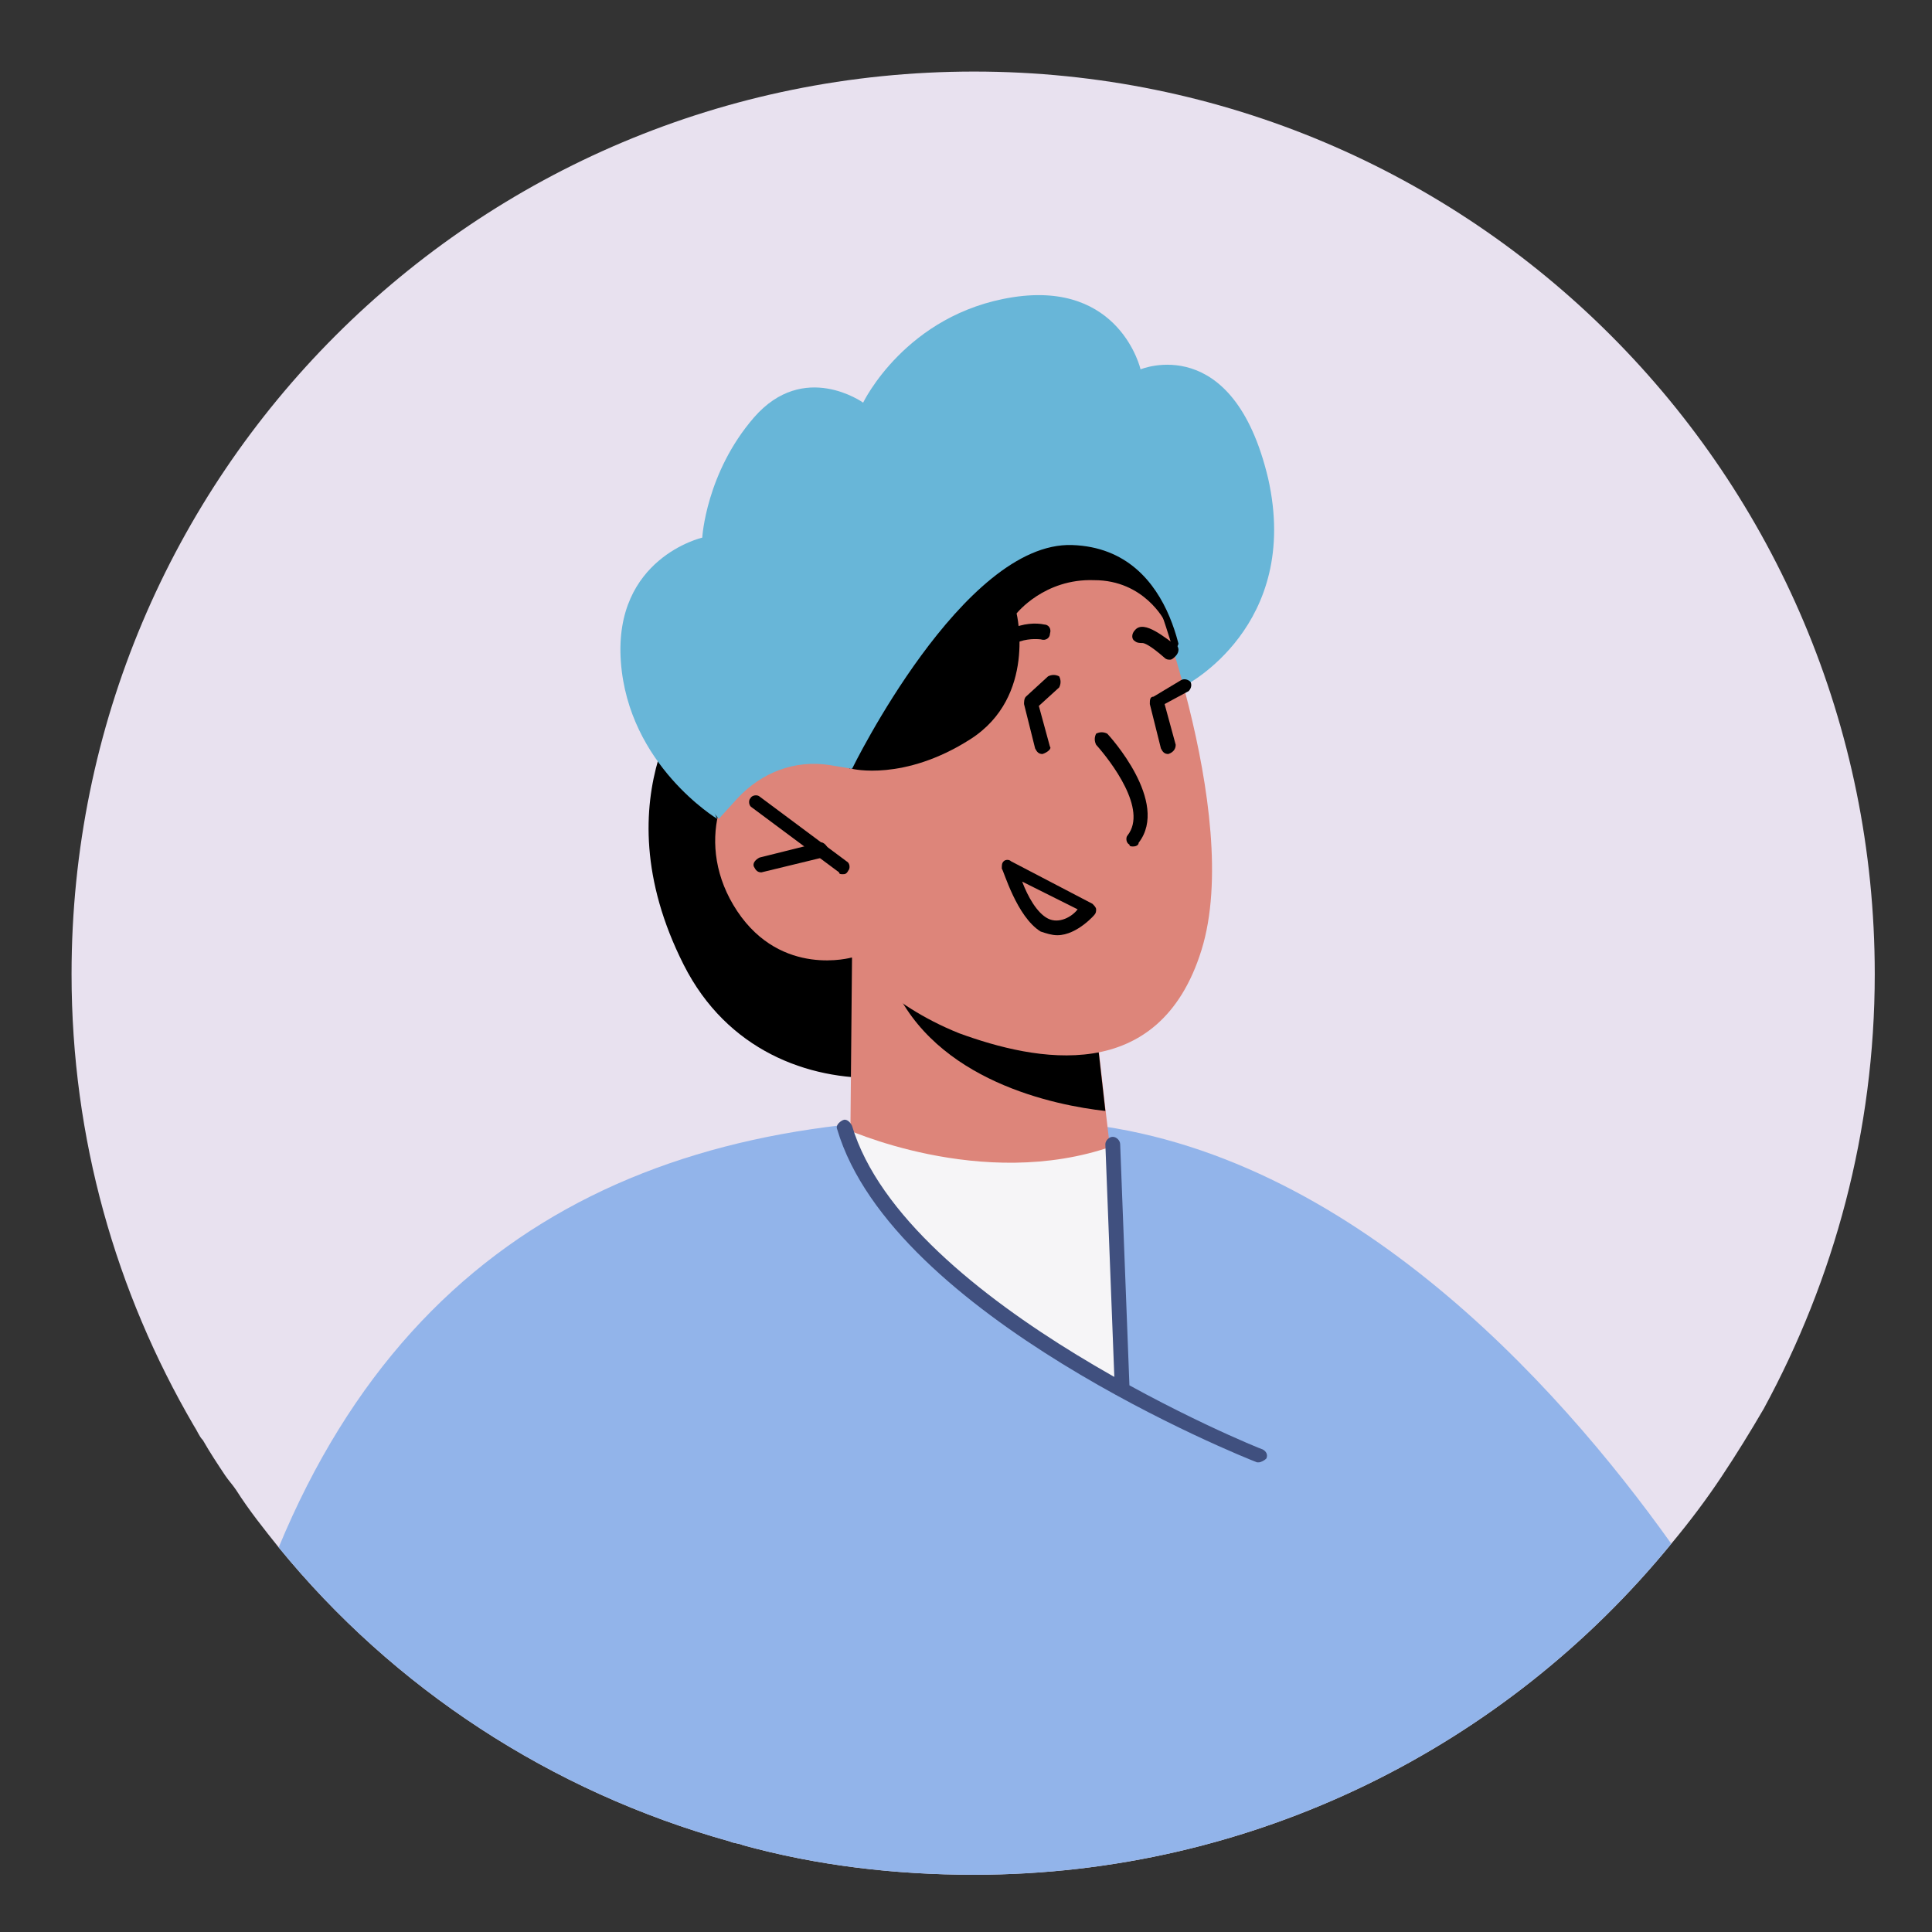
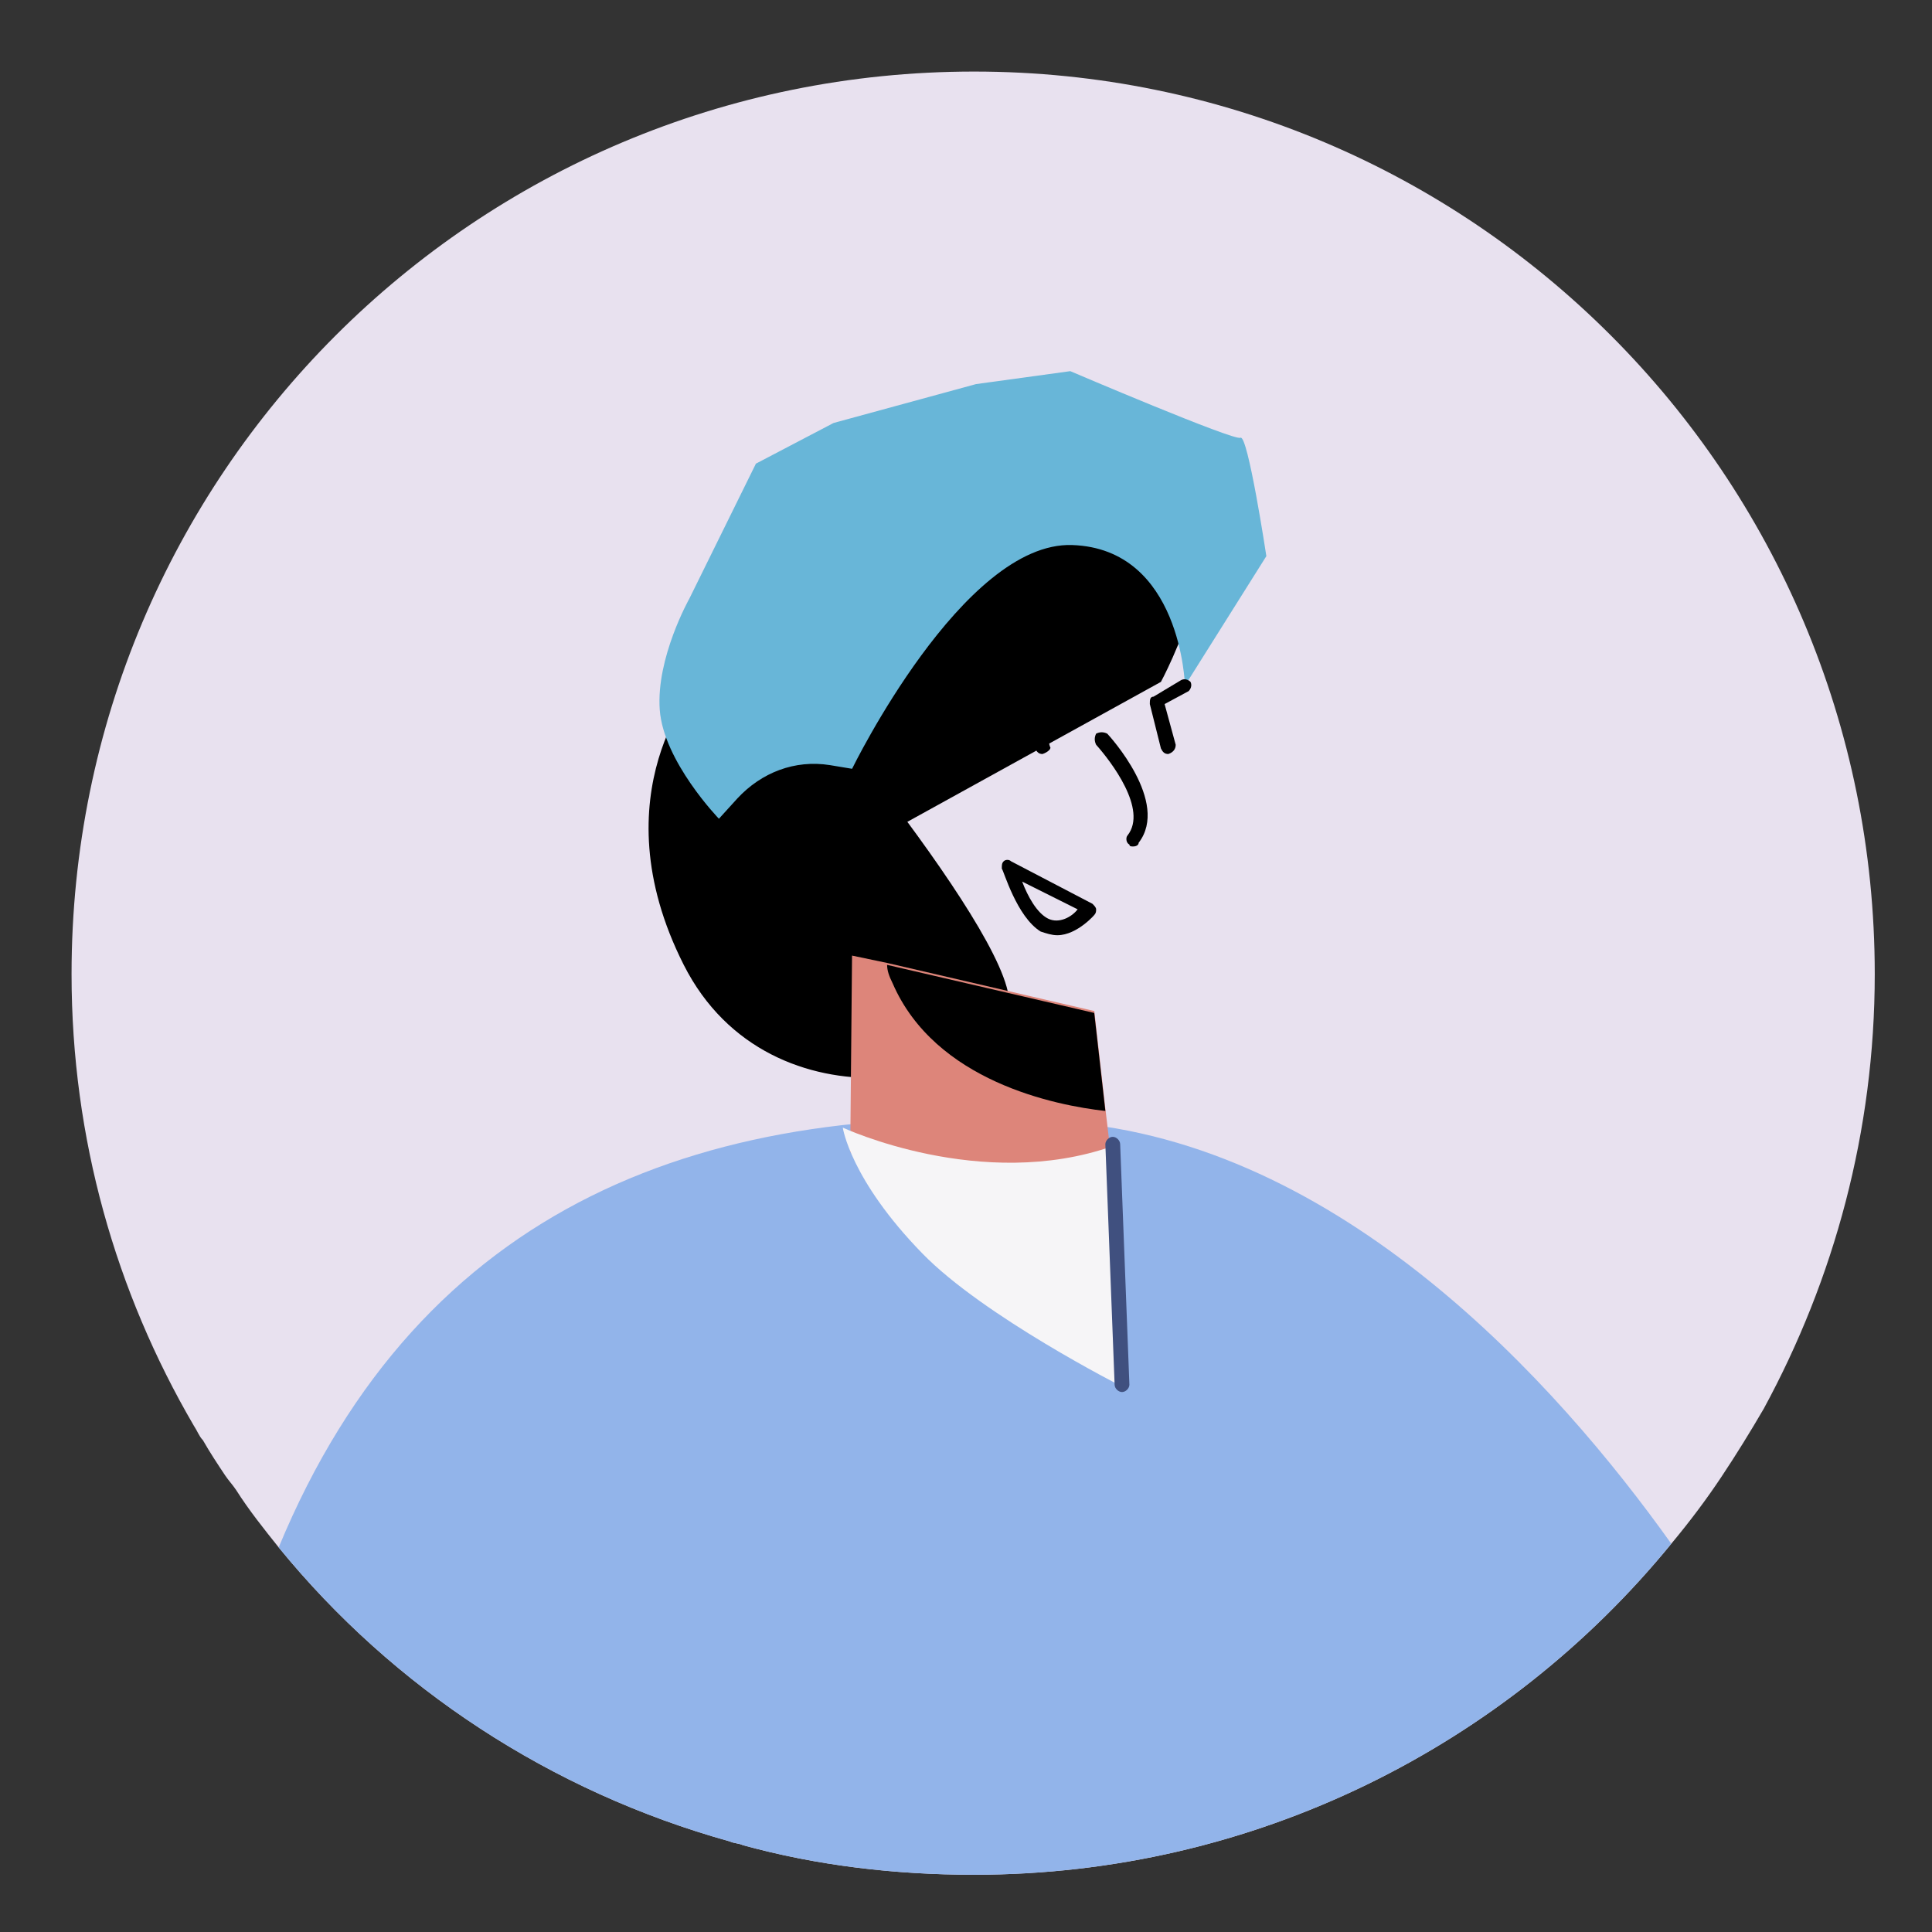
<svg xmlns="http://www.w3.org/2000/svg" width="54" height="54" viewBox="0 0 54 54" fill="none">
  <rect x="0" y="0" width="54" height="54" fill="#333333" stroke="none" />
  <path d="M2 27.226C2 31.826 3.241 36.117 5.412 39.839C5.515 39.994 5.567 40.149 5.67 40.252C5.877 40.614 6.084 40.924 6.29 41.234C6.394 41.389 6.497 41.493 6.601 41.648C6.962 42.217 7.376 42.733 7.79 43.251C10.995 47.179 15.388 50.074 20.402 51.469C20.506 51.521 20.661 51.521 20.764 51.573C22.832 52.142 25.003 52.4 27.226 52.4C35.083 52.4 42.113 48.782 46.714 43.147C47.231 42.527 47.696 41.907 48.109 41.286C48.523 40.666 48.937 39.994 49.298 39.373C51.263 35.755 52.4 31.62 52.4 27.226C52.4 13.269 41.131 2 27.226 2C13.269 2 2 13.269 2 27.226Z" fill="#E8E1EF" />
  <path d="M19.524 19.058C19.524 19.058 16.68 22.16 19.11 26.967C21.54 31.774 28.208 30.224 28.208 28.053C28.26 25.933 21.074 17.611 21.074 17.611L19.524 19.058Z" fill="black" />
-   <path d="M33.119 19.163C33.119 19.163 36.376 17.508 35.445 13.373C34.463 9.238 31.879 10.323 31.879 10.323C31.879 10.323 31.31 7.842 28.312 8.307C25.314 8.772 24.125 11.254 24.125 11.254C24.125 11.254 22.471 10.065 21.075 11.667C19.731 13.218 19.628 15.027 19.628 15.027C19.628 15.027 17.146 15.596 17.353 18.491C17.56 21.385 20.041 22.884 20.041 22.884L33.119 19.163Z" fill="#68B6D8" />
  <path d="M7.789 43.251C10.994 47.179 15.388 50.074 20.402 51.47C20.505 51.521 20.66 51.521 20.764 51.573C22.831 52.142 25.003 52.4 27.225 52.4C35.083 52.4 42.113 48.782 46.713 43.147C43.508 38.65 37.46 31.93 29.758 31.361C19.782 30.638 11.769 33.636 7.789 43.251Z" fill="#92B4EA" />
  <path d="M32.448 19.059C32.448 19.059 34.722 14.872 33.068 12.959C31.414 11.046 30.535 12.235 30.535 12.235C30.535 12.235 30.845 11.046 28.312 11.305C25.779 11.563 23.763 13.166 23.763 13.166C23.763 13.166 22.626 12.545 21.075 14.768C19.576 16.991 19.525 19.059 19.525 19.059C19.525 19.059 18.956 19.059 19.421 21.178C19.887 23.246 21.489 25.107 21.489 25.107L32.448 19.059Z" fill="black" />
  <path d="M23.815 26.709L23.764 32.188C23.764 32.188 24.746 33.79 27.951 34.1C30.329 34.307 31.104 32.757 31.104 32.757L30.897 30.999L30.587 28.259L24.797 26.915L23.815 26.709Z" fill="#DD857A" />
  <path d="M24.795 26.968C24.795 27.123 24.847 27.278 24.95 27.485C26.139 30.225 29.499 30.897 30.895 31.052L30.584 28.312L24.795 26.968Z" fill="black" />
-   <path d="M31.98 15.802C31.98 15.802 34.771 22.729 33.582 26.554C32.393 30.38 28.93 29.656 26.811 28.881C24.743 28.053 23.812 26.761 23.812 26.761C23.812 26.761 21.848 27.33 20.607 25.469C19.367 23.608 20.194 21.54 21.331 21.075C22.468 20.61 23.761 21.488 23.761 21.488L22.779 19.473C22.779 19.473 27.483 9.496 31.98 15.802Z" fill="#DD857A" />
  <path d="M23.556 24.434C23.504 24.434 23.453 24.434 23.453 24.383L21.023 22.574C20.92 22.522 20.92 22.367 20.971 22.315C21.023 22.212 21.178 22.212 21.23 22.263L23.66 24.073C23.763 24.124 23.763 24.279 23.711 24.331C23.66 24.434 23.608 24.434 23.556 24.434Z" fill="black" />
  <path d="M21.281 24.383C21.178 24.383 21.126 24.331 21.074 24.228C21.023 24.124 21.126 24.021 21.229 23.969L22.884 23.556C22.987 23.504 23.09 23.607 23.142 23.711C23.194 23.814 23.09 23.918 22.987 23.969L21.281 24.383Z" fill="black" />
-   <path d="M27.485 18.903H27.433C27.33 18.852 27.278 18.748 27.33 18.645C27.743 17.508 28.726 17.353 29.191 17.456C29.294 17.456 29.398 17.559 29.346 17.715C29.346 17.818 29.242 17.921 29.087 17.87C29.036 17.87 28.053 17.715 27.692 18.8C27.64 18.852 27.588 18.903 27.485 18.903Z" fill="black" />
-   <path d="M32.706 18.438C32.654 18.438 32.603 18.438 32.551 18.387C32.138 18.025 31.983 17.973 31.931 17.973C31.879 17.973 31.776 17.973 31.724 17.921C31.621 17.87 31.621 17.715 31.724 17.611C31.983 17.301 32.603 17.87 32.861 18.025C32.965 18.076 32.965 18.231 32.861 18.335C32.81 18.387 32.758 18.438 32.706 18.438Z" fill="black" />
+   <path d="M27.485 18.903H27.433C27.33 18.852 27.278 18.748 27.33 18.645C27.743 17.508 28.726 17.353 29.191 17.456C29.294 17.456 29.398 17.559 29.346 17.715C29.346 17.818 29.242 17.921 29.087 17.87C27.64 18.852 27.588 18.903 27.485 18.903Z" fill="black" />
  <path d="M31.671 23.659C31.62 23.659 31.568 23.659 31.568 23.607C31.465 23.555 31.465 23.4 31.516 23.349C32.085 22.625 31.051 21.281 30.637 20.816C30.586 20.712 30.586 20.609 30.637 20.506C30.741 20.454 30.844 20.454 30.948 20.506C30.999 20.557 32.705 22.418 31.826 23.555C31.826 23.607 31.775 23.659 31.671 23.659Z" fill="black" />
  <path d="M32.55 17.353C32.55 17.353 31.981 16.216 30.585 16.216C29.189 16.164 28.414 17.146 28.414 17.146C28.414 17.146 28.983 19.472 27.122 20.661C25.261 21.85 23.814 21.488 23.814 21.488L22.47 20.971L21.487 18.955L25.468 14.768L30.585 12.184L33.118 14.561L32.55 17.353Z" fill="black" />
  <path d="M31.103 32.033L31.361 38.754C31.361 38.754 27.484 36.789 25.778 35.032C23.762 32.964 23.556 31.517 23.556 31.517C23.556 31.517 27.433 33.326 31.103 32.033Z" fill="#F6F5F7" />
-   <path d="M35.186 40.873H35.135C34.721 40.718 24.951 36.789 23.401 31.568C23.349 31.465 23.452 31.361 23.555 31.31C23.659 31.258 23.762 31.361 23.814 31.465C25.313 36.479 35.238 40.511 35.29 40.511C35.393 40.563 35.445 40.666 35.393 40.769C35.341 40.821 35.238 40.873 35.186 40.873Z" fill="#40507F" />
  <path d="M31.361 38.908C31.257 38.908 31.154 38.805 31.154 38.702L30.895 31.982C30.895 31.878 30.999 31.775 31.102 31.775C31.206 31.775 31.309 31.878 31.309 31.982L31.567 38.702C31.567 38.805 31.464 38.908 31.361 38.908Z" fill="#40507F" />
  <path d="M33.12 19.162C33.12 19.162 33.017 15.337 29.967 15.234C26.917 15.13 23.816 21.488 23.816 21.488L23.195 21.385C22.213 21.23 21.283 21.592 20.611 22.315L20.094 22.884C20.094 22.884 18.543 21.282 18.44 19.834C18.336 18.387 19.267 16.733 19.267 16.733L21.128 12.959L23.299 11.822L27.279 10.736L29.915 10.374C29.915 10.374 34.516 12.339 34.671 12.235C34.878 12.132 35.395 15.544 35.395 15.544L33.12 19.162Z" fill="#68B6D8" />
  <path d="M29.552 26.14C29.397 26.14 29.242 26.088 29.087 26.037C28.415 25.623 28.053 24.331 28.001 24.279C28.001 24.176 28.001 24.124 28.053 24.073C28.104 24.021 28.208 24.021 28.259 24.073L30.534 25.261C30.586 25.313 30.637 25.365 30.637 25.416C30.637 25.468 30.637 25.52 30.586 25.572C30.637 25.52 30.12 26.14 29.552 26.14ZM28.57 24.641C28.725 25.055 28.983 25.52 29.293 25.675C29.603 25.83 29.965 25.623 30.12 25.416L28.57 24.641Z" fill="black" />
  <path d="M29.139 21.075C29.036 21.075 28.984 21.023 28.932 20.919L28.622 19.679C28.622 19.627 28.622 19.524 28.674 19.472L29.294 18.904C29.398 18.852 29.501 18.852 29.604 18.904C29.656 19.007 29.656 19.11 29.604 19.214L29.036 19.731L29.346 20.868C29.398 20.919 29.294 21.023 29.139 21.075C29.191 21.075 29.191 21.075 29.139 21.075Z" fill="black" />
  <path d="M32.655 21.075C32.551 21.075 32.499 21.023 32.448 20.919L32.138 19.679C32.138 19.575 32.138 19.472 32.241 19.472L33.017 19.007C33.12 18.955 33.223 19.007 33.275 19.058C33.327 19.162 33.275 19.265 33.223 19.317L32.551 19.679L32.861 20.816C32.861 20.919 32.81 21.023 32.655 21.075Z" fill="black" />
</svg>